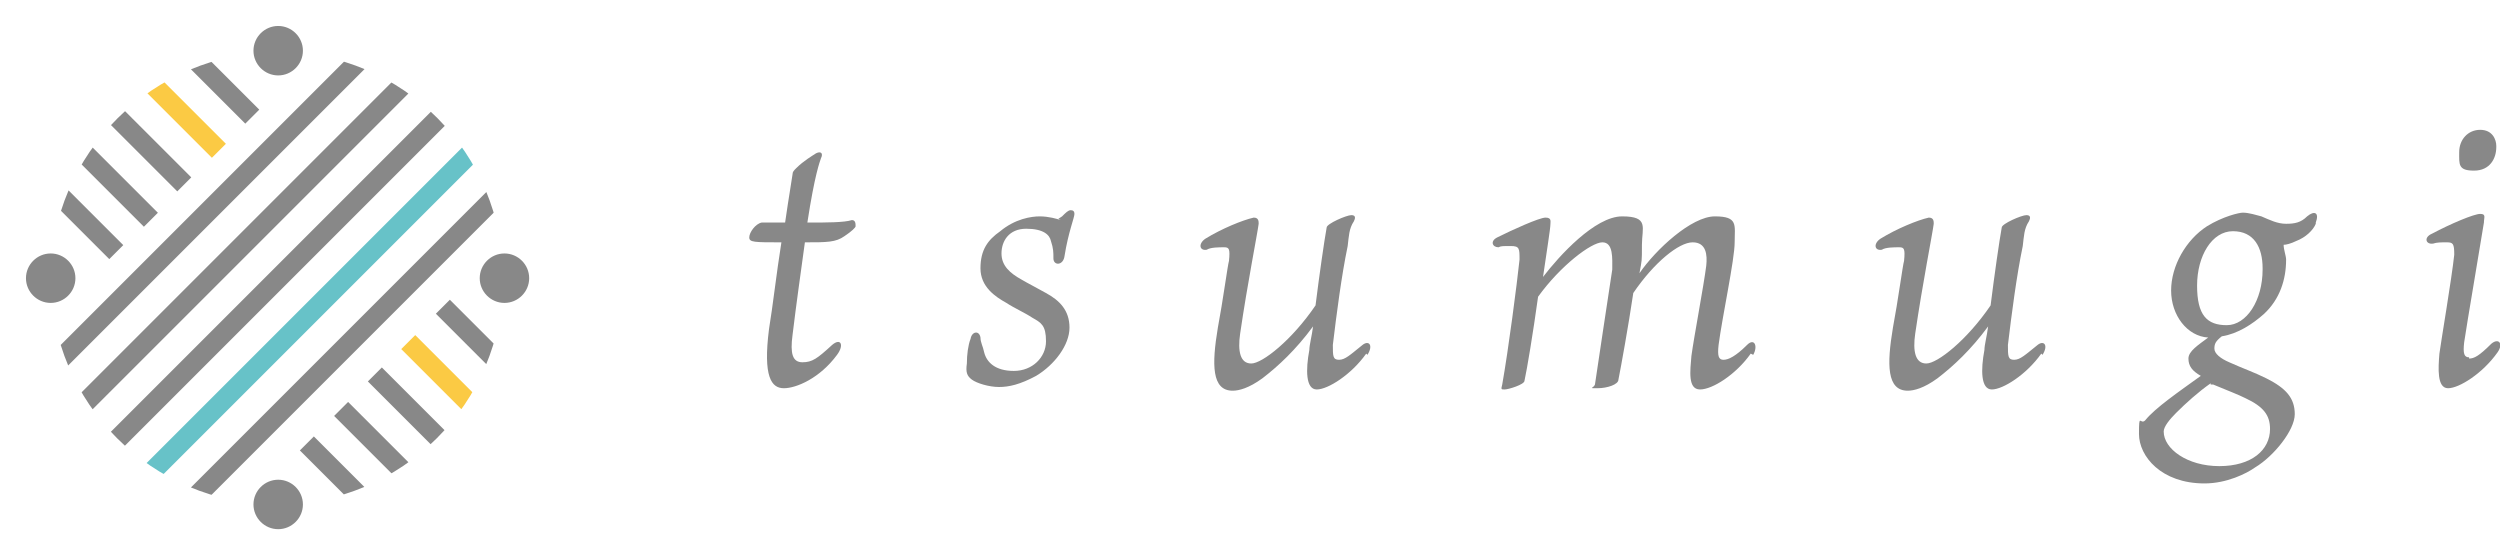
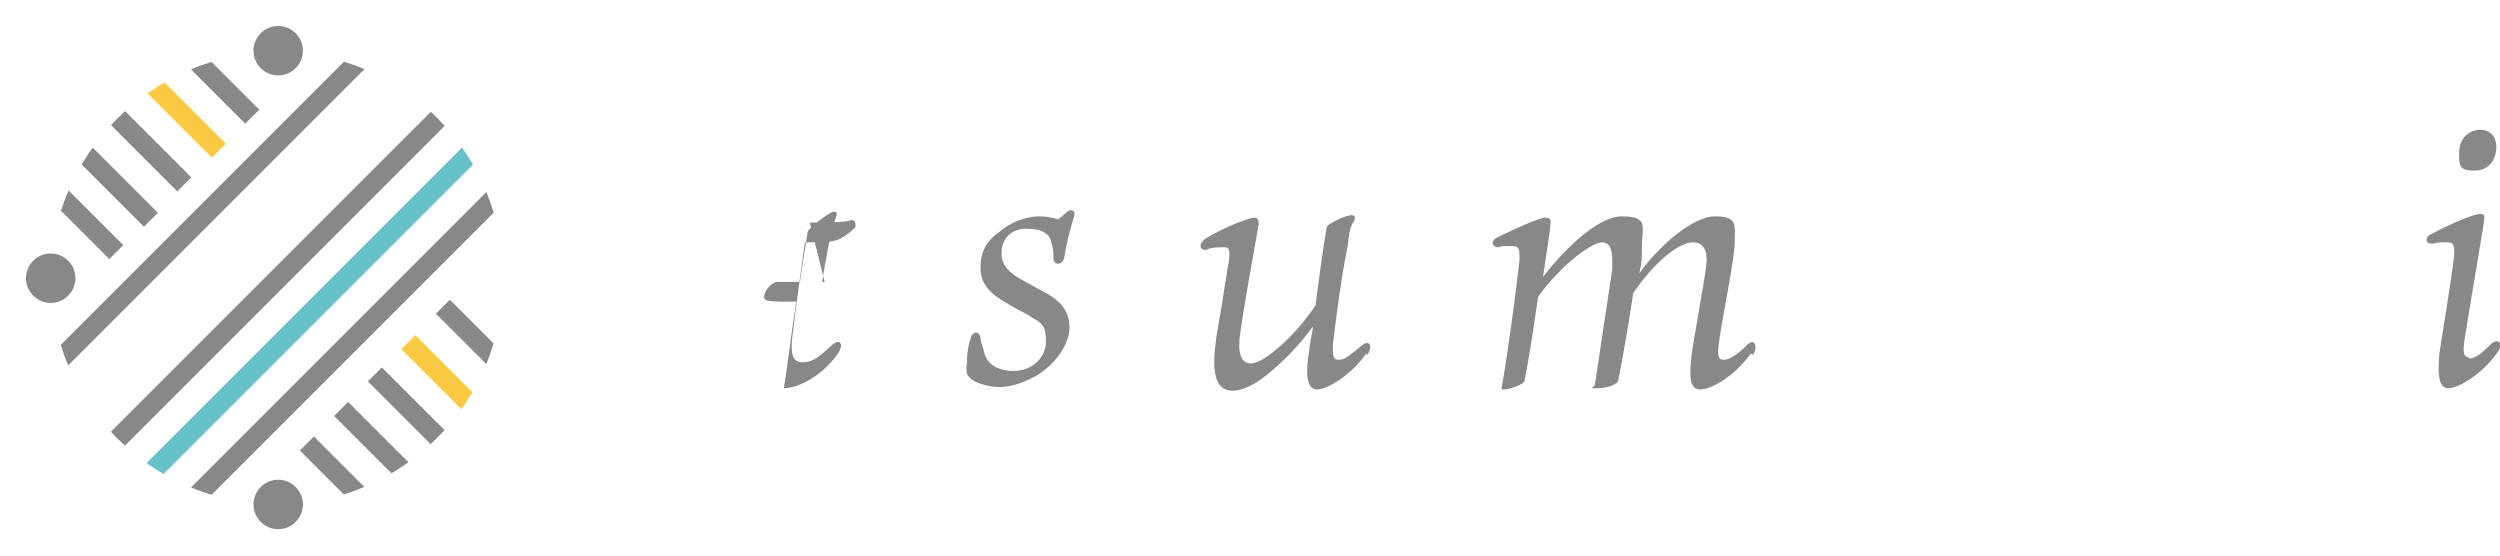
<svg xmlns="http://www.w3.org/2000/svg" id="_レイヤー_1" viewBox="0 0 202.2 45">
  <defs>
    <clipPath id="clippath">
      <path d="M4.1,22.5c0,10.1,8.2,18.3,18.3,18.3s18.3-8.2,18.3-18.3S32.6,4.2,22.5,4.2,4.1,12.4,4.1,22.5" style="fill:none;" />
    </clipPath>
  </defs>
  <g style="clip-path:url(#clippath);">
    <rect x="4.7" y="27.2" width="46.5" height="1.6" transform="translate(-11.6 28) rotate(-45)" style="fill:#888;" />
    <rect x="28.3" y="34" width="1.6" height="12.2" transform="translate(-19.8 32.4) rotate(-45)" style="fill:#888;" />
    <rect x="2" y="24.4" width="46.5" height="1.6" transform="translate(-10.5 25.3) rotate(-45)" style="fill:#67c2c8;" />
    <rect x="31.1" y="31.3" width="1.6" height="12.2" transform="translate(-17.1 33.5) rotate(-45)" style="fill:#888;" />
    <rect x="-.7" y="21.7" width="46.5" height="1.6" transform="translate(-9.3 22.5) rotate(-45)" style="fill:#888;" />
    <rect x="33.8" y="28.5" width="1.6" height="12.2" transform="translate(-14.3 34.6) rotate(-45)" style="fill:#888;" />
-     <rect x="-3.5" y="18.9" width="46.5" height="1.6" transform="translate(-8.2 19.8) rotate(-45)" style="fill:#888;" />
    <rect x="36.5" y="25.8" width="1.6" height="12.2" transform="translate(-11.6 35.8) rotate(-45)" style="fill:#fbca44;" />
    <rect x="-6.2" y="16.2" width="46.5" height="1.6" transform="translate(-7.1 17) rotate(-45)" style="fill:#888;" />
    <rect x="39.3" y="23" width="1.6" height="12.2" transform="translate(-8.8 36.9) rotate(-45)" style="fill:#888;" />
    <rect x="4.3" y="10" width="1.6" height="12.2" transform="translate(-9.9 8.3) rotate(-45)" style="fill:#888;" />
    <rect x="7" y="7.3" width="1.6" height="12.2" transform="translate(-7.1 9.5) rotate(-45)" style="fill:#888;" />
    <rect x="9.8" y="4.5" width="1.6" height="12.2" transform="translate(-4.4 10.6) rotate(-45)" style="fill:#888;" />
    <rect x="12.5" y="1.8" width="1.6" height="12.2" transform="translate(-1.6 11.7) rotate(-45)" style="fill:#fbca44;" />
    <rect x="15.3" y="-1" width="1.6" height="12.2" transform="translate(1.1 12.9) rotate(-45)" style="fill:#888;" />
  </g>
  <path d="M22.5,42.8c-1.1,0-2-.9-2-2s.9-2,2-2,2,.9,2,2-.9,2-2,2" style="fill:#888;" />
-   <path d="M40.8,24.5c-1.1,0-2-.9-2-2s.9-2,2-2,2,.9,2,2-.9,2-2,2" style="fill:#888;" />
  <path d="M4.1,24.5c-1.1,0-2-.9-2-2s.9-2,2-2,2,.9,2,2-.9,2-2,2" style="fill:#888;" />
  <path d="M22.5,6.1c-1.1,0-2-.9-2-2s.9-2,2-2,2,.9,2,2-.9,2-2,2" style="fill:#888;" />
-   <path d="M65.5,18c1.3,0,2.8,0,3.4-.2.3,0,.3.3.3.5,0,.1-.3.4-.9.8-.7.5-1.4.5-3.2.5-.3,2.2-.7,5-1,7.5-.2,1.5,0,2.2.8,2.2s1.2-.3,2.4-1.4c.7-.6,1,0,.4.8-1.4,1.9-3.3,2.7-4.3,2.7s-1.7-.9-1.2-4.8c.3-1.8.6-4.5,1-7-2.2,0-2.6,0-2.6-.4s.5-1.1,1-1.2c.3,0,1.1,0,1.9,0,.3-2.1.6-3.8.6-3.9,0-.2.1-.3.3-.5.6-.6,1.3-1,1.6-1.2.4-.2.6,0,.4.4-.1.3-.5,1.3-1.1,5.2h.2Z" style="fill:#888;" />
+   <path d="M65.5,18c1.3,0,2.8,0,3.4-.2.3,0,.3.3.3.5,0,.1-.3.4-.9.8-.7.5-1.4.5-3.2.5-.3,2.2-.7,5-1,7.5-.2,1.5,0,2.2.8,2.2s1.2-.3,2.4-1.4c.7-.6,1,0,.4.8-1.4,1.9-3.3,2.7-4.3,2.7c.3-1.8.6-4.5,1-7-2.2,0-2.6,0-2.6-.4s.5-1.1,1-1.2c.3,0,1.1,0,1.9,0,.3-2.1.6-3.8.6-3.9,0-.2.1-.3.3-.5.6-.6,1.3-1,1.6-1.2.4-.2.6,0,.4.4-.1.3-.5,1.3-1.1,5.2h.2Z" style="fill:#888;" />
  <path d="M85.6,17.7c0,0,0,0,.3-.2.3-.3.5-.5.7-.5s.3.1.3.3c0,.3-.5,1.5-.8,3.4-.1.8-.9.8-.9.2,0-.5,0-.8-.2-1.4-.1-.5-.6-1-2-1s-2,1-2,2,.7,1.6,1.6,2.1c.5.3,1.3.7,2,1.1,1.1.6,1.9,1.4,1.9,2.8s-1.2,3-2.7,3.9c-1.3.7-2.2.9-3,.9s-1.8-.3-2.2-.6c-.4-.3-.5-.6-.4-1.3,0-.7.1-1.5.3-2,.1-.6.7-.7.8-.1,0,.4.2.7.3,1.2.2.8.9,1.5,2.4,1.5s2.6-1.1,2.6-2.4-.4-1.5-1.1-1.9c-.6-.4-1.5-.8-2.1-1.2-.9-.5-2.1-1.3-2.1-2.8s.6-2.3,1.6-3c1.2-1,2.5-1.2,3.2-1.2s1.4.2,1.7.3" style="fill:#888;" />
  <path d="M110.5,28.6c-1.2,1.7-3.1,2.9-4,2.9s-.9-1.6-.6-3.2c0-.4.2-1.1.3-1.9-1.4,1.9-2.8,3.2-4.1,4.2-1.1.8-1.9,1-2.4,1-1.7,0-1.7-2.1-1.2-5.1.4-2.1.8-5.1.9-5.4.1-1,0-1.1-.4-1.1s-1.1,0-1.4.2c-.6.1-.7-.5-.1-.9,1.3-.8,3-1.5,3.9-1.7.4,0,.4.3.4.5-.1.8-.9,4.8-1.5,8.9-.2,1.4,0,2.4.9,2.4s3.3-1.9,5.2-4.7c.3-2.4.7-5.2.9-6.3,0-.3,1.6-1,2-1s.3.3.2.5c-.4.6-.4,1.2-.5,2-.5,2.4-.9,5.5-1.2,8,0,.9,0,1.2.5,1.2s.9-.4,1.9-1.2c.5-.4.9,0,.4.8" style="fill:#888;" />
  <path d="M141.6,28.6c-1.2,1.7-3.1,2.9-4.1,2.9s-.8-1.5-.7-2.7c.2-1.5,1-5.7,1.2-7.3.1-.9,0-1.9-1.1-1.9s-3.1,1.6-4.8,4.1c-.4,2.7-1,6-1.2,7,0,.4-.9.7-1.7.7s-.3,0-.2-.3c.2-1.4,1.1-7.3,1.4-9.3,0-.9.1-2.2-.8-2.2s-3.4,1.9-5.2,4.4c-.4,2.9-.9,5.9-1.1,6.8,0,.3-1.3.7-1.6.7s-.3,0-.2-.4c.5-2.8,1.2-8.2,1.4-10.1,0-.9,0-1.1-.7-1.1s-.8,0-1,.1c-.5,0-.7-.5-.1-.8,1.2-.6,3.4-1.6,3.9-1.6s.4.3.4.5c0,.4-.3,2.2-.6,4.3,1.3-1.7,4.2-4.9,6.4-4.9s1.6.9,1.6,2.3,0,1.2-.2,2.3c1.3-1.9,4.2-4.6,6.1-4.6s1.6.7,1.6,2.1-1,6-1.3,8.3c-.1.9,0,1.2.4,1.2s1-.3,1.9-1.2c.6-.6.9.1.5.8" style="fill:#888;" />
-   <path d="M165.1,28.6c-1.2,1.7-3.1,2.9-4,2.9s-.9-1.6-.6-3.2c0-.4.2-1.1.3-1.9-1.4,1.9-2.8,3.2-4.1,4.2-1.1.8-1.9,1-2.4,1-1.7,0-1.7-2.1-1.2-5.1.4-2.1.8-5.1.9-5.4.1-1,0-1.1-.4-1.1s-1.1,0-1.4.2c-.6.1-.7-.5-.1-.9,1.3-.8,3-1.5,3.9-1.7.4,0,.4.3.4.5-.1.8-.9,4.8-1.5,8.9-.2,1.4,0,2.4.9,2.4s3.3-1.9,5.2-4.7c.3-2.4.7-5.2.9-6.3,0-.3,1.6-1,2-1s.3.3.2.5c-.4.6-.4,1.2-.5,2-.5,2.4-.9,5.5-1.2,8,0,.9,0,1.2.5,1.2s.9-.4,1.9-1.2c.5-.4.9,0,.4.8" style="fill:#888;" />
-   <path d="M187.3,18.1c-.2.5-.8,1.1-1.6,1.4-.4.2-.8.3-1,.3,0,.4.2.9.2,1.2,0,1.6-.5,3.2-1.8,4.4-.9.8-2.1,1.6-3.4,1.8-.5.4-.6.6-.6,1s.5.8,1.2,1.1c1.1.5,2,.8,3,1.3,1.6.8,2.3,1.6,2.3,2.9s-1.7,3.4-3.2,4.3c-.7.5-2.3,1.3-4.1,1.3-3.5,0-5.3-2.2-5.3-4s.1-.7.5-1.1c.8-1,2.7-2.3,4.5-3.6-.7-.4-1-.8-1-1.4s.8-1.1,1.6-1.7c-1.7-.1-3-1.8-3-3.8s1.2-4.1,2.9-5.2c1.3-.8,2.6-1.1,2.9-1.1.5,0,1.1.2,1.5.3.7.3,1.3.6,2,.6s1.2-.1,1.7-.6c.6-.5,1-.3.7.5M178.8,31c-1,.7-2,1.6-2.8,2.4-.5.5-1,1.1-1,1.5,0,1.4,1.9,2.8,4.5,2.8s4.1-1.3,4.1-3c0-1.1-.5-1.8-2-2.5-.6-.3-1.4-.6-2.6-1.1h-.2ZM183,21.7c0-1.7-.7-3-2.4-3s-2.9,2-2.9,4.4.8,3.2,2.4,3.2,2.9-2,2.9-4.5" style="fill:#888;" />
  <path d="M199.7,29c.4,0,.8-.2,1.8-1.2.6-.5,1,0,.5.7-1.2,1.7-3.1,2.9-4,2.9s-.8-1.6-.7-2.8c.1-.8,1-6.1,1.2-8,0-.9-.1-1-.6-1s-.8,0-1.1.1c-.6.1-.8-.5-.1-.8,1.5-.8,3.4-1.6,3.9-1.6s.3.3.3.7c-.2,1.3-1.4,8.3-1.6,9.7-.1.9,0,1.2.4,1.2M201.9,11.9c0,.9-.5,1.9-1.8,1.9s-1.2-.5-1.2-1.5.7-1.8,1.7-1.8,1.3.8,1.3,1.3" style="fill:#888;" />
</svg>